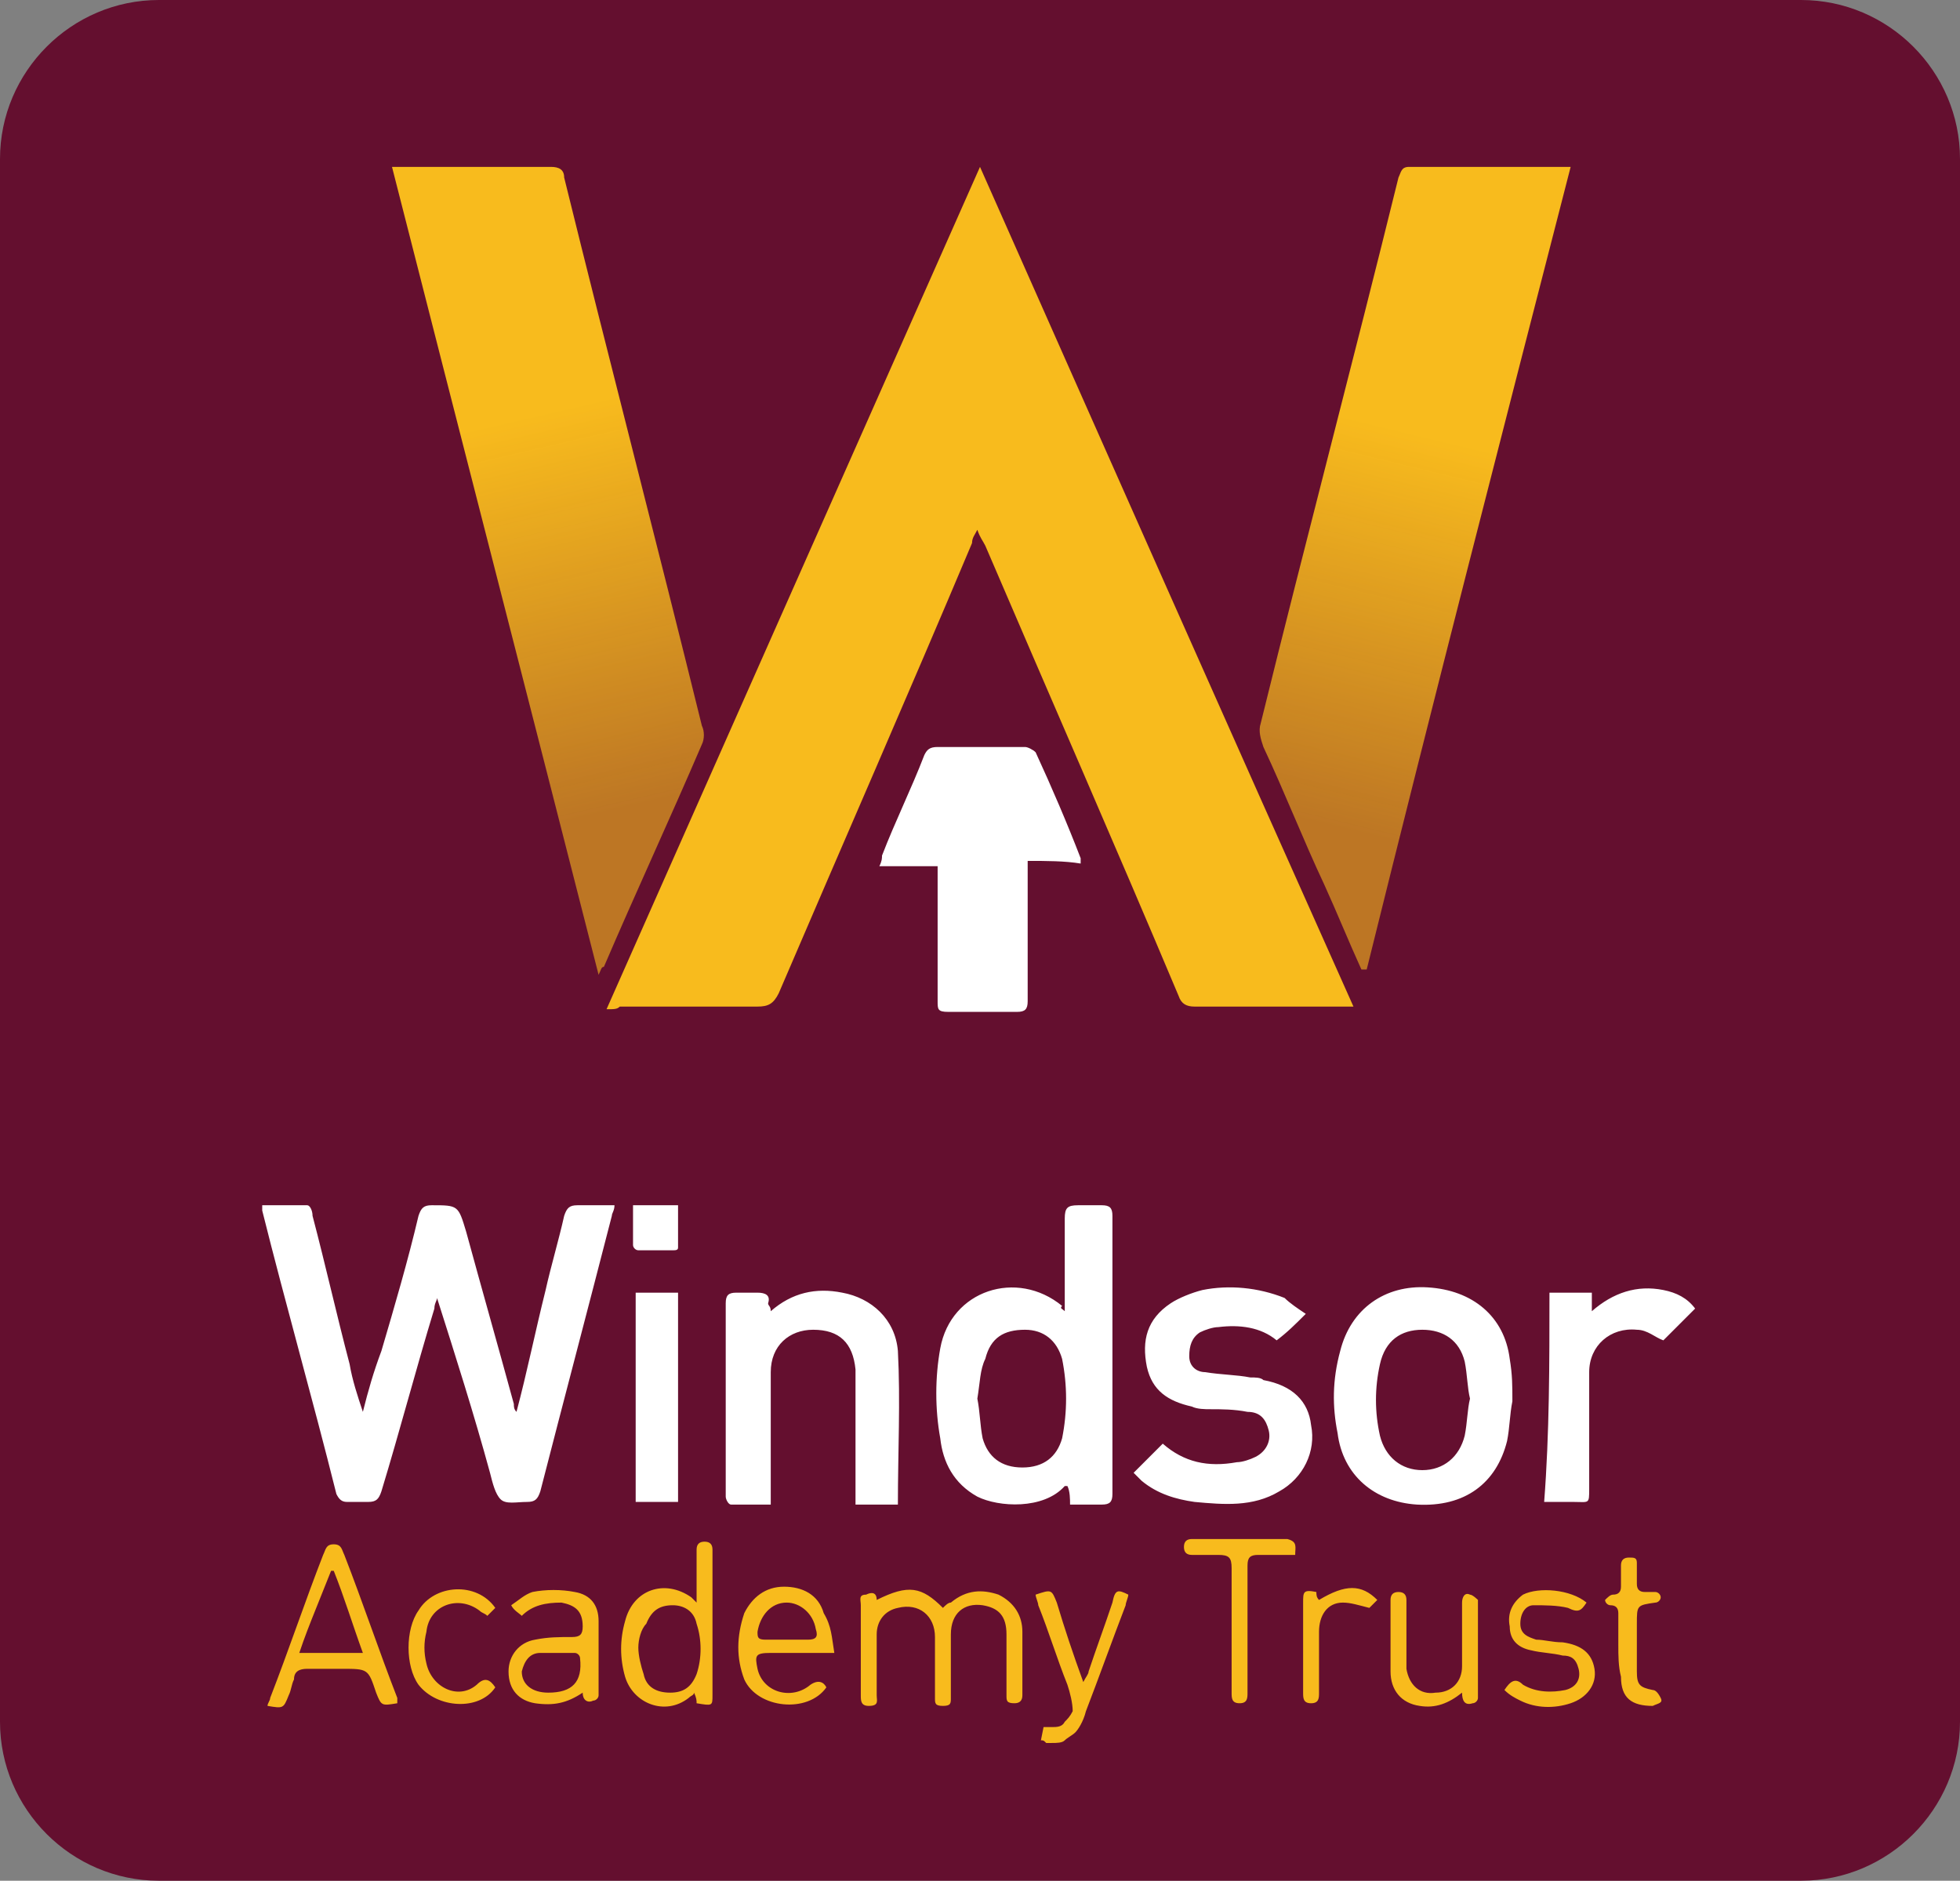
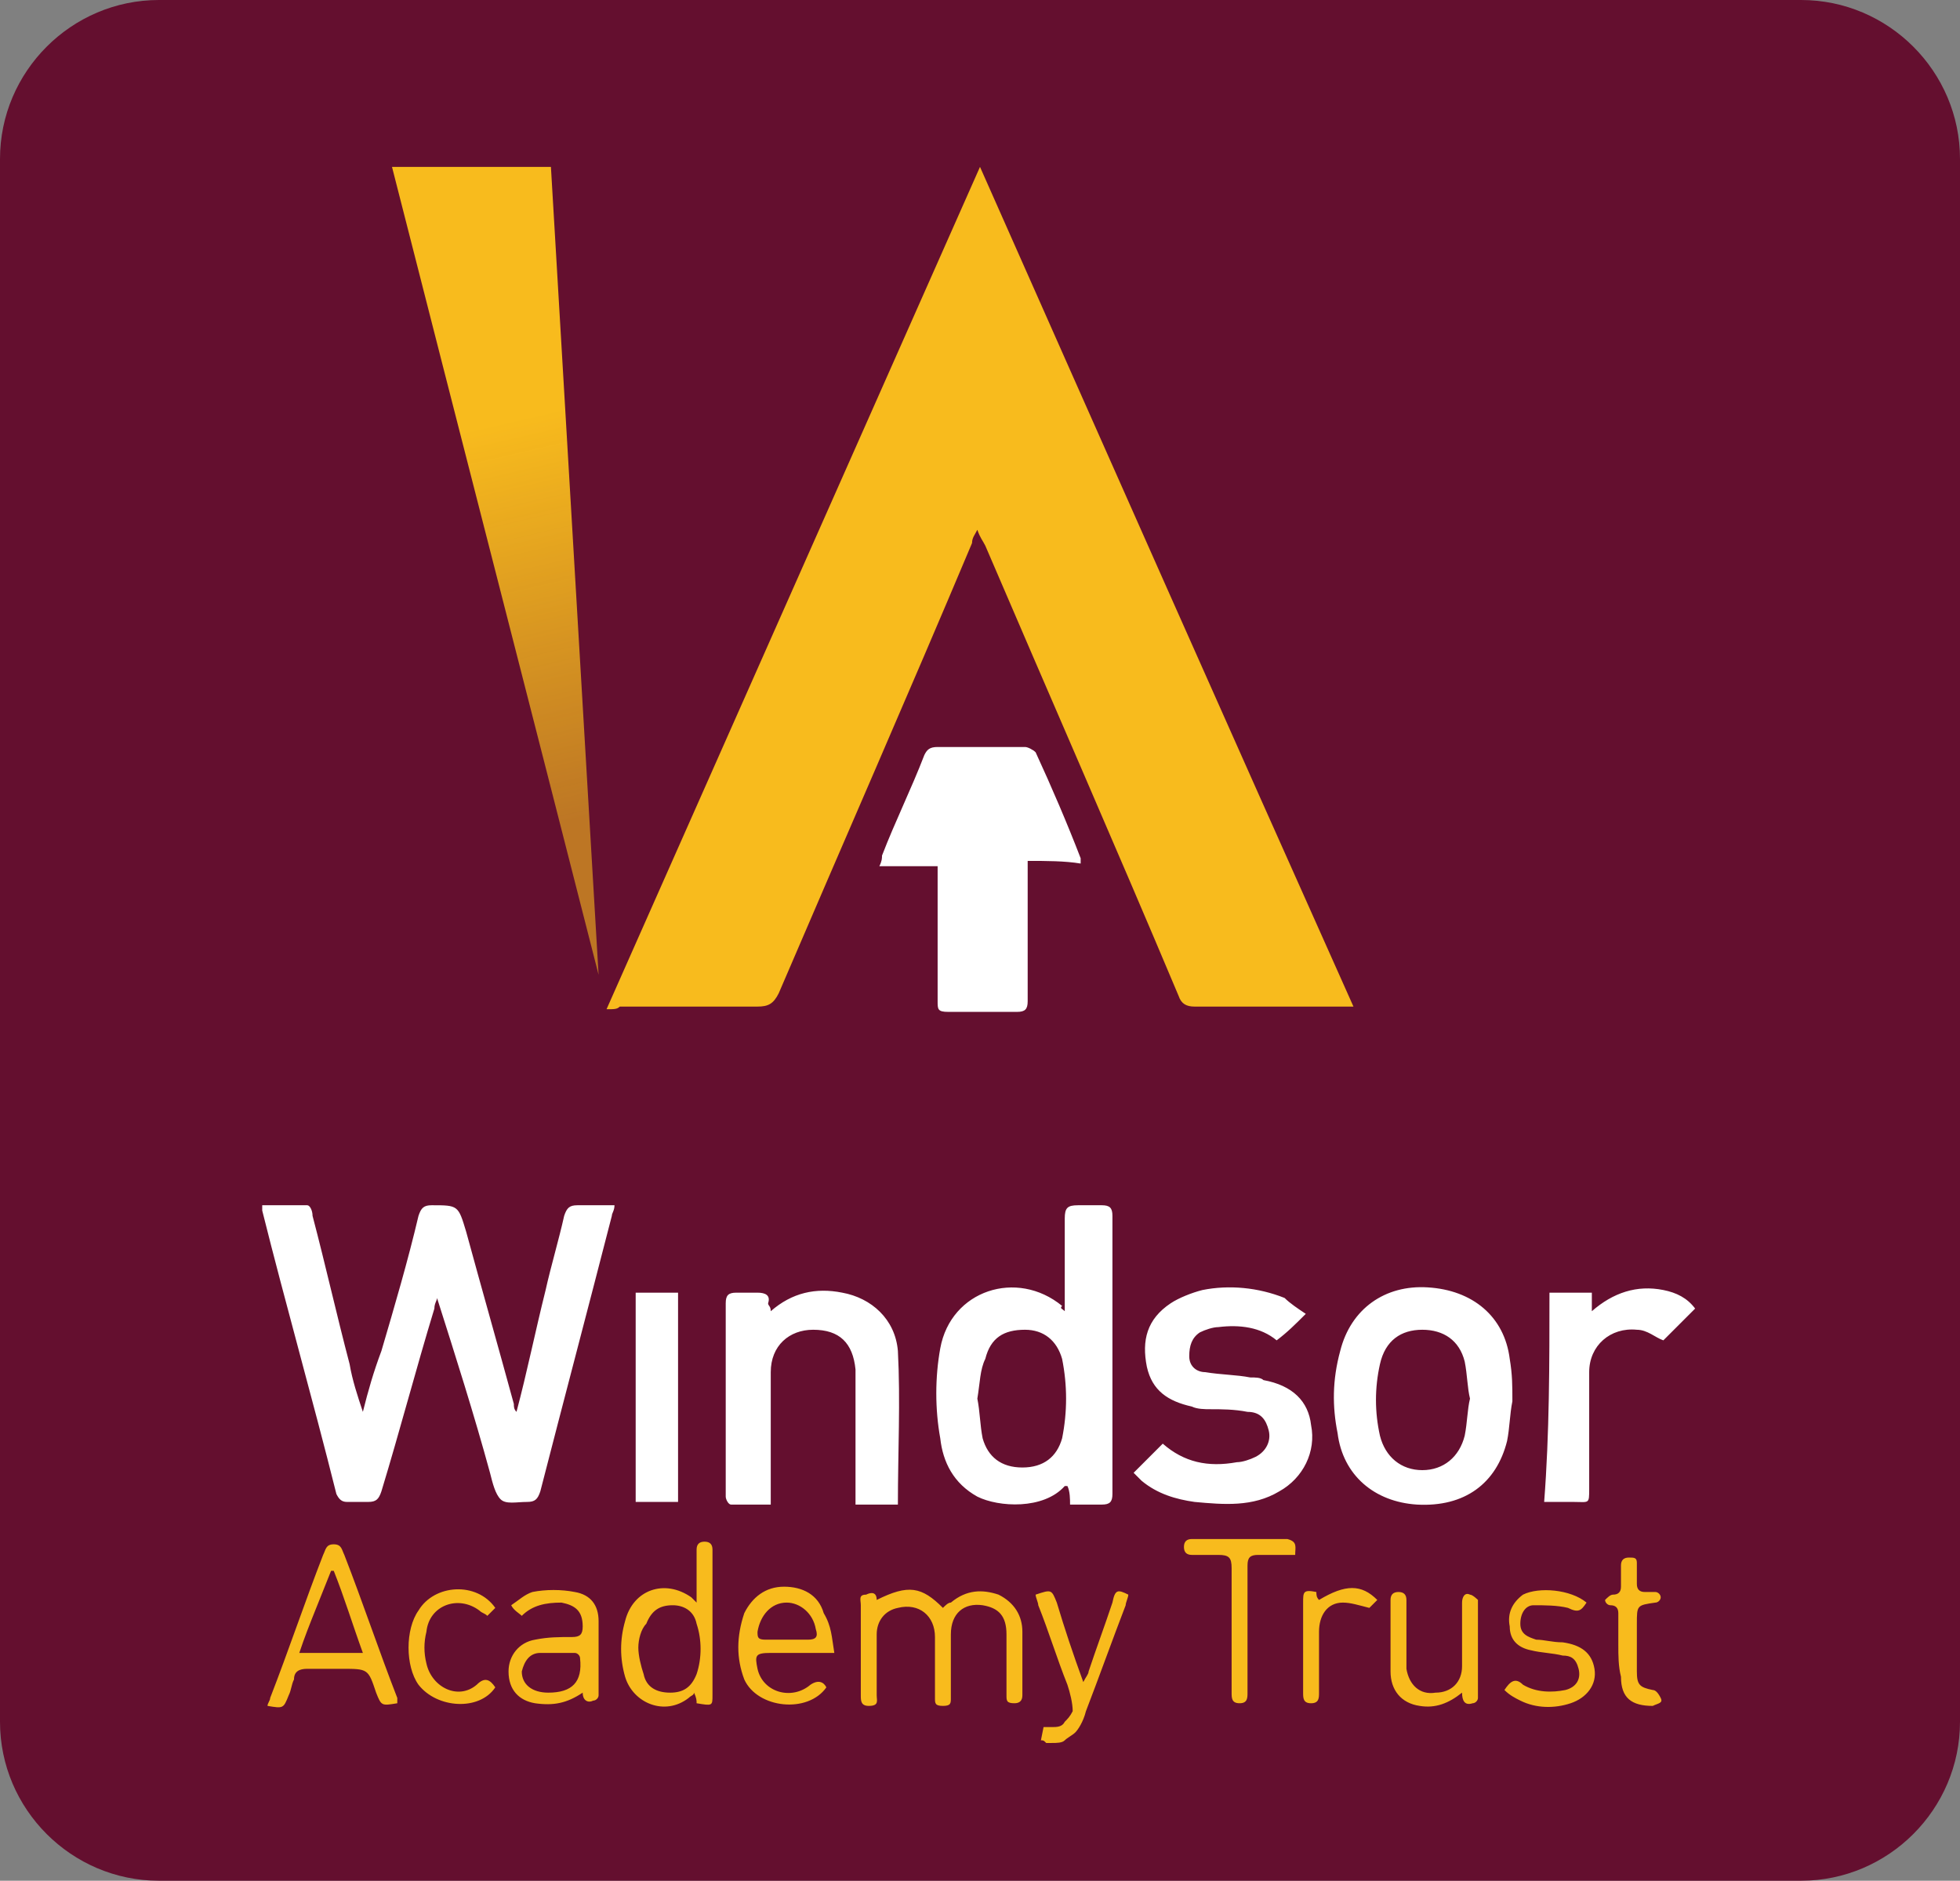
<svg xmlns="http://www.w3.org/2000/svg" version="1.1" id="Layer_1" x="0" y="0" width="74" height="71" xml:space="preserve">
  <rect width="100%" height="100%" fill="#808080" stroke="none" />
  <style>.st1{fill:#f8bb1d}.st4{fill:#fff}</style>
  <linearGradient id="SVGID_1_" gradientUnits="userSpaceOnUse" x1="37" y1="70.966" x2="37" y2="0">
    <stop offset="0" stop-color="#640f2f" />
    <stop offset="1" stop-color="#640f2f" />
  </linearGradient>
  <path d="M68 71H6c-3.3 0-6-2.7-6-6V6c0-3.3 2.7-6 6-6h62c3.3 0 6 2.7 6 6v59c0 3.3-2.7 6-6 6z" fill="url(#SVGID_1_)" />
  <path class="st1" d="M22.9 38.1L37 6.3c4.7 10.6 9.4 21.2 14.1 31.7h-6c-.3 0-.5-.1-.6-.4-2.4-5.7-4.9-11.4-7.3-17-.1-.2-.2-.3-.3-.6-.1.2-.2.3-.2.5-2.4 5.7-4.9 11.4-7.3 17-.2.4-.4.5-.8.5h-5.2c-.1.1-.2.1-.5.1z" />
  <linearGradient id="SVGID_2_" gradientUnits="userSpaceOnUse" x1="23.788" y1="30.449" x2="16.913" y2=".785">
    <stop offset="0" stop-color="#f8bb1d" stop-opacity=".6" />
    <stop offset=".071" stop-color="#f8bb1d" stop-opacity=".656" />
    <stop offset=".5" stop-color="#f8bb1d" />
  </linearGradient>
-   <path d="M22.6 36.8C20 26.6 17.4 16.5 14.8 6.3h6c.3 0 .5.1.5.4 1.7 6.9 3.5 13.8 5.2 20.7.1.2.1.5 0 .7-1.2 2.8-2.5 5.6-3.7 8.4-.1 0-.1.1-.2.3z" fill="url(#SVGID_2_)" />
+   <path d="M22.6 36.8C20 26.6 17.4 16.5 14.8 6.3h6z" fill="url(#SVGID_2_)" />
  <linearGradient id="SVGID_3_" gradientUnits="userSpaceOnUse" x1="49.916" y1="31.102" x2="57.042" y2="1.615">
    <stop offset="0" stop-color="#f8bb1d" stop-opacity=".6" />
    <stop offset=".071" stop-color="#f8bb1d" stop-opacity=".656" />
    <stop offset=".5" stop-color="#f8bb1d" />
  </linearGradient>
-   <path d="M51.4 36.6c-.5-1.1-.9-2.1-1.4-3.2-.8-1.7-1.5-3.5-2.3-5.2-.1-.3-.2-.6-.1-.9 1.7-6.9 3.5-13.7 5.2-20.6.1-.2.1-.4.4-.4h6.1c-2.6 10.1-5.2 20.2-7.7 30.3h-.2z" fill="url(#SVGID_3_)" />
  <path class="st4" d="M38.8 32.5v5.3c0 .3-.1.4-.4.4h-2.6c-.4 0-.4-.1-.4-.4v-5.1h-2.2c.1-.2.1-.3.1-.4.5-1.3 1.1-2.5 1.6-3.8.1-.2.2-.3.5-.3h3.3c.1 0 .3.1.4.2.6 1.3 1.2 2.7 1.7 4v.2c-.6-.1-1.3-.1-2-.1zM19.5 53.3c.4-1.5.7-3 1.1-4.6.2-.9.5-1.9.7-2.8.1-.3.2-.4.5-.4h1.4c0 .2-.1.3-.1.4-.9 3.5-1.8 6.9-2.7 10.4-.1.3-.2.4-.5.4-.4 0-.8.1-1-.1-.2-.2-.3-.6-.4-1-.6-2.2-1.3-4.4-2-6.6 0 .1-.1.2-.1.4-.7 2.3-1.3 4.6-2 6.9-.1.3-.2.4-.5.4h-.8c-.2 0-.3-.1-.4-.3-.9-3.6-1.9-7.1-2.8-10.7v-.2h1.7c.1 0 .2.2.2.4.5 1.9.9 3.7 1.4 5.6.1.6.3 1.2.5 1.8.2-.8.4-1.5.7-2.3.5-1.7 1-3.4 1.4-5.1.1-.3.2-.4.5-.4 1 0 1 0 1.3 1 .6 2.2 1.2 4.3 1.8 6.5 0 .1 0 .2.1.3zm20.7-3.8V46c0-.4.1-.5.5-.5h.9c.3 0 .4.1.4.4v10.5c0 .3-.1.4-.4.4h-1.2c0-.2 0-.5-.1-.7h-.1c-.8.9-2.5.8-3.3.4-.9-.5-1.3-1.3-1.4-2.2-.2-1.1-.2-2.3 0-3.4.4-2.2 2.9-3 4.6-1.6-.1.1 0 .1.1.2zm-3.3 3.3c.1.5.1 1 .2 1.5.2.7.7 1.1 1.5 1.1s1.3-.4 1.5-1.1c.2-1 .2-2 0-3-.2-.7-.7-1.1-1.4-1.1-.8 0-1.3.3-1.5 1.1-.2.4-.2.9-.3 1.5zm20.2.1c-.1.5-.1 1-.2 1.5-.4 1.6-1.6 2.5-3.4 2.4-1.6-.1-2.8-1.1-3-2.7-.2-1-.2-2 .1-3.1.4-1.6 1.7-2.5 3.3-2.4 1.7.1 2.9 1.1 3.1 2.7.1.6.1 1 .1 1.6zm-1.6-.1c-.1-.4-.1-.9-.2-1.4-.2-.8-.8-1.2-1.6-1.2s-1.4.4-1.6 1.3c-.2.9-.2 1.8 0 2.7.2.8.8 1.3 1.6 1.3s1.4-.5 1.6-1.3c.1-.5.1-1 .2-1.4zm-26.4-3.3c.8-.7 1.7-.9 2.7-.7 1.1.2 2 1 2.1 2.2.1 1.9 0 3.8 0 5.8h-1.6v-5.1c-.1-1-.6-1.5-1.6-1.5-.9 0-1.6.6-1.6 1.6v5h-1.5c-.1 0-.2-.2-.2-.3v-7.3c0-.3.1-.4.4-.4h.8c.3 0 .5.1.4.4 0 .1.1.1.1.3zm20.2.1c-.4.4-.7.7-1.1 1-.6-.5-1.4-.6-2.2-.5-.2 0-.5.1-.7.2-.3.2-.4.5-.4.9s.3.6.6.6c.6.1 1.2.1 1.7.2.2 0 .4 0 .5.1 1.1.2 1.7.8 1.8 1.7.2 1-.3 2-1.2 2.5-1 .6-2.1.5-3.2.4-.7-.1-1.4-.3-2-.8l-.3-.3 1.1-1.1c.8.7 1.7.9 2.8.7.2 0 .5-.1.7-.2.4-.2.6-.6.5-1-.1-.4-.3-.7-.8-.7-.5-.1-1-.1-1.4-.1-.2 0-.5 0-.7-.1-.9-.2-1.5-.6-1.7-1.5-.2-1 0-1.8.9-2.4.3-.2.8-.4 1.2-.5 1-.2 2.1-.1 3.1.3.2.2.5.4.8.6zm9.2-.8h1.6v.7c.8-.7 1.7-1 2.7-.8.5.1.9.3 1.2.7l-1.2 1.2c-.3-.1-.6-.4-1-.4-1-.1-1.8.6-1.8 1.6v4.4c0 .6 0 .5-.6.5h-1.1c.2-2.6.2-5.2.2-7.9zm-34.5 0h1.6v7.9H24v-7.9z" />
  <path class="st1" d="M33.1 60.4c1.2-.6 1.7-.5 2.5.3.1-.1.2-.2.3-.2.6-.5 1.2-.5 1.8-.3.6.3.9.8.9 1.4V64c0 .2-.1.3-.3.3-.3 0-.3-.1-.3-.3v-2.3c0-.7-.3-1-.9-1.1-.7-.1-1.2.3-1.2 1.1v2.4c0 .2 0 .3-.3.3s-.3-.1-.3-.3v-2.3c0-.8-.6-1.3-1.4-1.1-.5.1-.8.5-.8 1V64c0 .2.1.4-.3.4-.3 0-.3-.2-.3-.4v-3.4c0-.2-.1-.4.2-.4.2-.1.4-.1.4.2zM15 64.3c-.6.1-.6.1-.8-.4-.3-.9-.3-.9-1.3-.9h-1.3c-.3 0-.5.1-.5.4-.1.2-.1.4-.2.6-.2.5-.2.5-.8.4 0-.1.1-.2.1-.3.7-1.8 1.3-3.6 2-5.4.1-.2.1-.4.4-.4.3 0 .3.2.4.4.7 1.8 1.3 3.6 2 5.4v.2zm-1.3-1.9c-.4-1.1-.7-2.1-1.1-3.1h-.1l-.6 1.5c-.2.5-.4 1-.6 1.6h2.4zm12.6 1.9c0-.1 0-.2-.1-.4 0 .1-.1.1-.2.2-.9.7-2.1.2-2.4-.8-.2-.7-.2-1.4 0-2.1.3-1.2 1.5-1.6 2.5-.9l.2.2v-2c0-.2.1-.3.3-.3.2 0 .3.1.3.3V64c0 .4 0 .4-.6.3zm-2.2-2.1c0 .3.1.7.2 1 .1.5.5.7 1 .7s.8-.2 1-.7c.2-.6.2-1.3 0-1.9-.1-.5-.5-.7-.9-.7-.5 0-.8.2-1 .7-.2.2-.3.6-.3.9zM19.7 61c-.1-.1-.3-.2-.4-.4.3-.2.5-.4.8-.5.5-.1 1.1-.1 1.6 0 .6.1.9.5.9 1.1V64c0 .1-.1.2-.2.2-.2.1-.4 0-.4-.3-.6.4-1.1.5-1.8.4-.6-.1-1-.5-1-1.2 0-.6.4-1.1 1-1.2.5-.1.9-.1 1.4-.1.3 0 .4-.1.4-.4 0-.6-.3-.8-.8-.9-.6 0-1.1.1-1.5.5zm1 2.9c.9 0 1.3-.4 1.2-1.3 0-.1-.1-.2-.2-.2h-1.3c-.4 0-.6.3-.7.7 0 .5.4.8 1 .8zm10.8-1.5h-2.4c-.6 0-.6.1-.5.6.2.9 1.3 1.2 2 .6.3-.2.5-.1.6.1-.7 1-2.6.8-3.1-.3-.3-.8-.3-1.6 0-2.5.3-.6.8-1 1.5-1s1.3.3 1.5 1c.3.5.3.9.4 1.5zm-1.8-.5h.8c.3 0 .4-.1.3-.4-.1-.6-.6-1-1.1-1-.6 0-1 .5-1.1 1.1 0 .2 0 .3.3.3h.8zm19.2-3.2h-1.4c-.3 0-.4.1-.4.4v4.8c0 .2 0 .4-.3.4s-.3-.2-.3-.4v-4.7c0-.4-.1-.5-.5-.5h-1c-.2 0-.3-.1-.3-.3 0-.2.1-.3.3-.3h3.6c.4.1.3.3.3.6zm6.3 5.2c-.5.4-1 .6-1.6.5-.7-.1-1.1-.6-1.1-1.3v-2.7c0-.2.1-.3.3-.3.2 0 .3.1.3.3V63c.1.6.5 1 1.1.9.6 0 1-.4 1-1v-2.4c0-.2.1-.4.3-.3.1 0 .3.2.3.2v3.7c0 .1-.1.2-.2.2-.3.1-.4-.1-.4-.4zm4.7-3.4c-.2.3-.3.4-.7.2-.4-.1-.9-.1-1.3-.1-.3 0-.5.3-.5.7 0 .4.3.5.6.6.3 0 .6.1 1 .1.7.1 1.1.4 1.2 1 .1.6-.3 1.1-.9 1.3-.6.2-1.3.2-1.9-.1-.2-.1-.4-.2-.6-.4.2-.3.4-.5.7-.2.5.3 1.1.3 1.6.2.4-.1.6-.4.5-.8-.1-.4-.3-.5-.6-.5-.4-.1-.8-.1-1.2-.2-.5-.1-.8-.4-.8-.9-.1-.5.1-.9.5-1.2.6-.3 1.8-.2 2.4.3zm-17.9 0c-.3.9-.6 1.7-.9 2.6 0 .1-.1.2-.2.4-.4-1.1-.7-2-1-3-.2-.5-.2-.5-.8-.3 0 .1.1.3.1.4.4 1 .7 2 1.1 3 .1.3.2.7.2 1-.1.2-.2.3-.3.4-.1.2-.3.2-.5.2h-.3l-.1.5c.1 0 .1 0 .2.1h.2c.2 0 .4 0 .5-.1.1-.1.3-.2.4-.3.1-.1.3-.4.4-.8.5-1.3 1-2.7 1.5-4 0-.1.1-.3.1-.4-.4-.2-.5-.2-.6.3zm-23.3.2l-.3.3c-.1-.1-.2-.1-.3-.2-.8-.6-1.9-.2-2 .8-.1.4-.1.8 0 1.2.2.9 1.2 1.4 1.9.8.3-.3.5-.2.7.1-.6.9-2.2.8-2.9-.1-.5-.7-.5-2.1 0-2.8.6-1 2.2-1.1 2.9-.1zm42.4 1.4v-1.2c0-.2-.1-.3-.3-.3-.1 0-.2-.1-.2-.2.1-.1.2-.2.3-.2.2 0 .3-.1.3-.3v-.8c0-.2.1-.3.3-.3.2 0 .3 0 .3.2v.8c0 .2.1.3.3.3h.4c.1 0 .2.1.2.2s-.1.2-.2.2c-.7.1-.7.1-.7.8v1.8c0 .5.1.6.6.7.1 0 .2.1.3.3.1.2-.1.2-.3.3-.8 0-1.2-.3-1.2-1.1-.1-.4-.1-.8-.1-1.2zm-11.4-2c0 .1 0 .2.1.3 1-.6 1.6-.6 2.2 0l-.3.3c-.4-.1-.7-.2-1-.2-.6 0-.9.5-.9 1.1v2.3c0 .2 0 .4-.3.4s-.3-.2-.3-.4v-3.4c0-.4 0-.5.5-.4z" />
-   <path class="st4" d="M23.9 45.5h1.7v1.6c0 .1-.1.1-.2.1h-1.3c-.1 0-.2-.1-.2-.2v-1.5z" />
</svg>